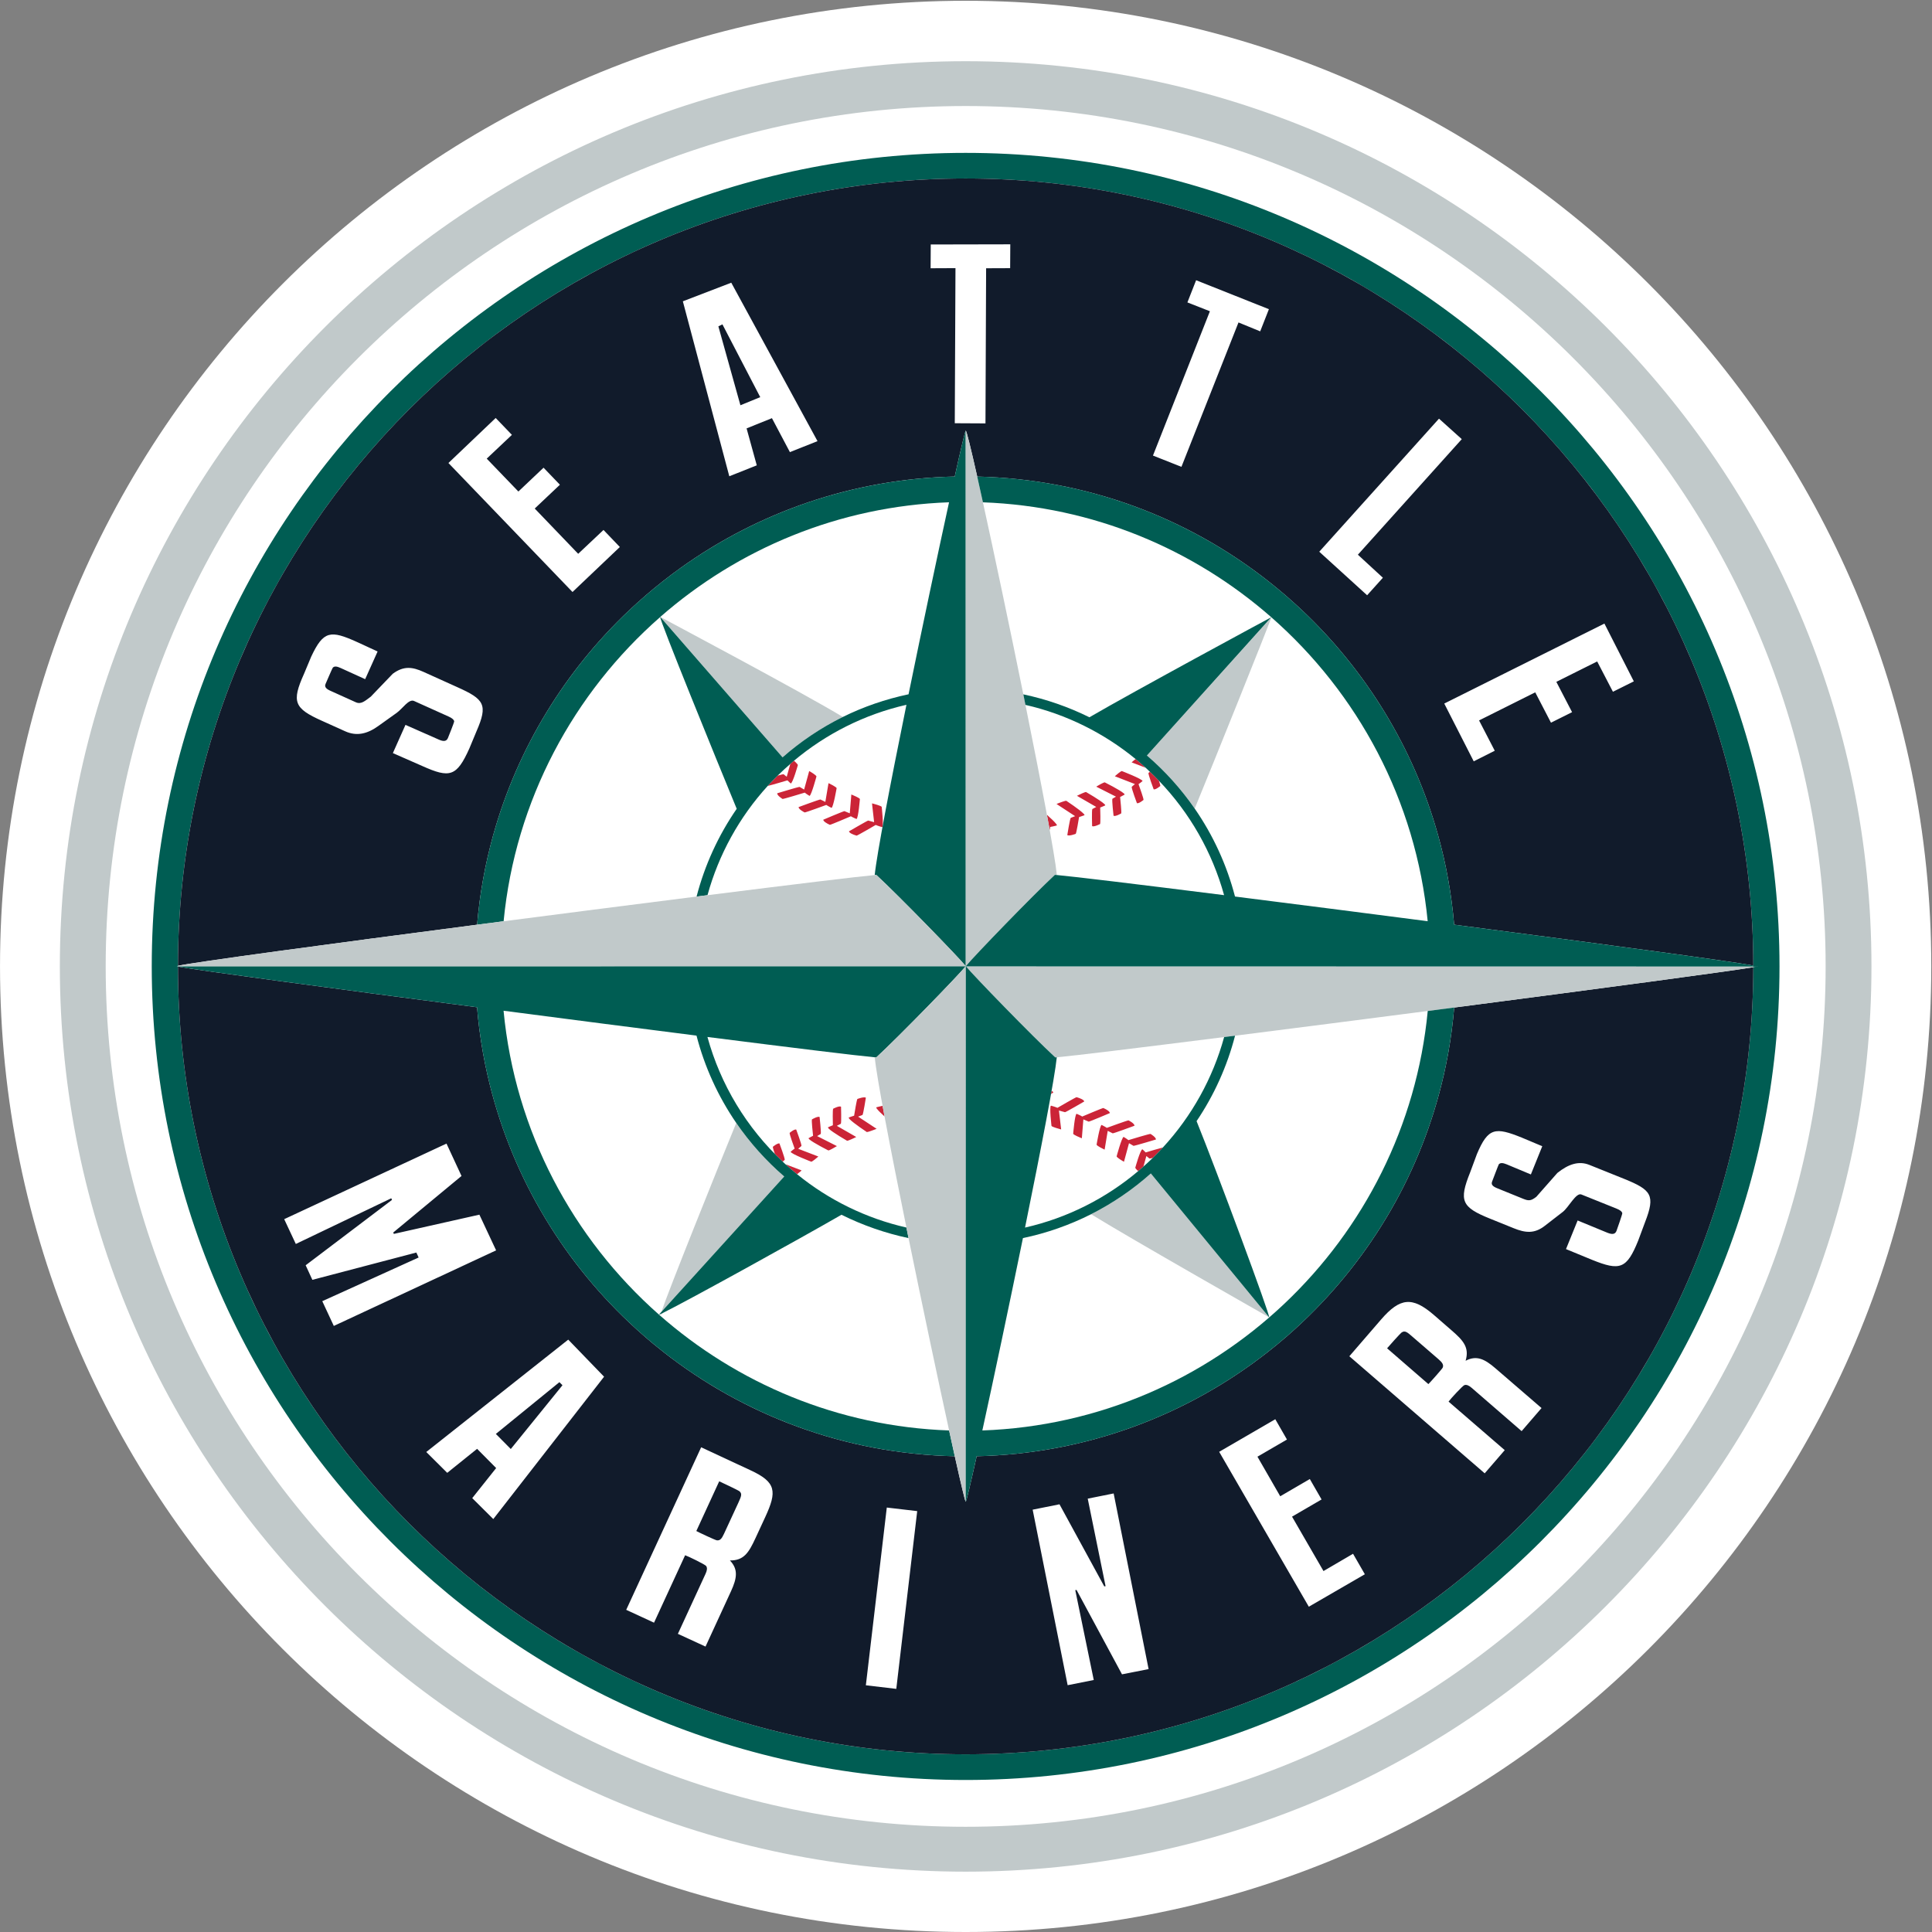
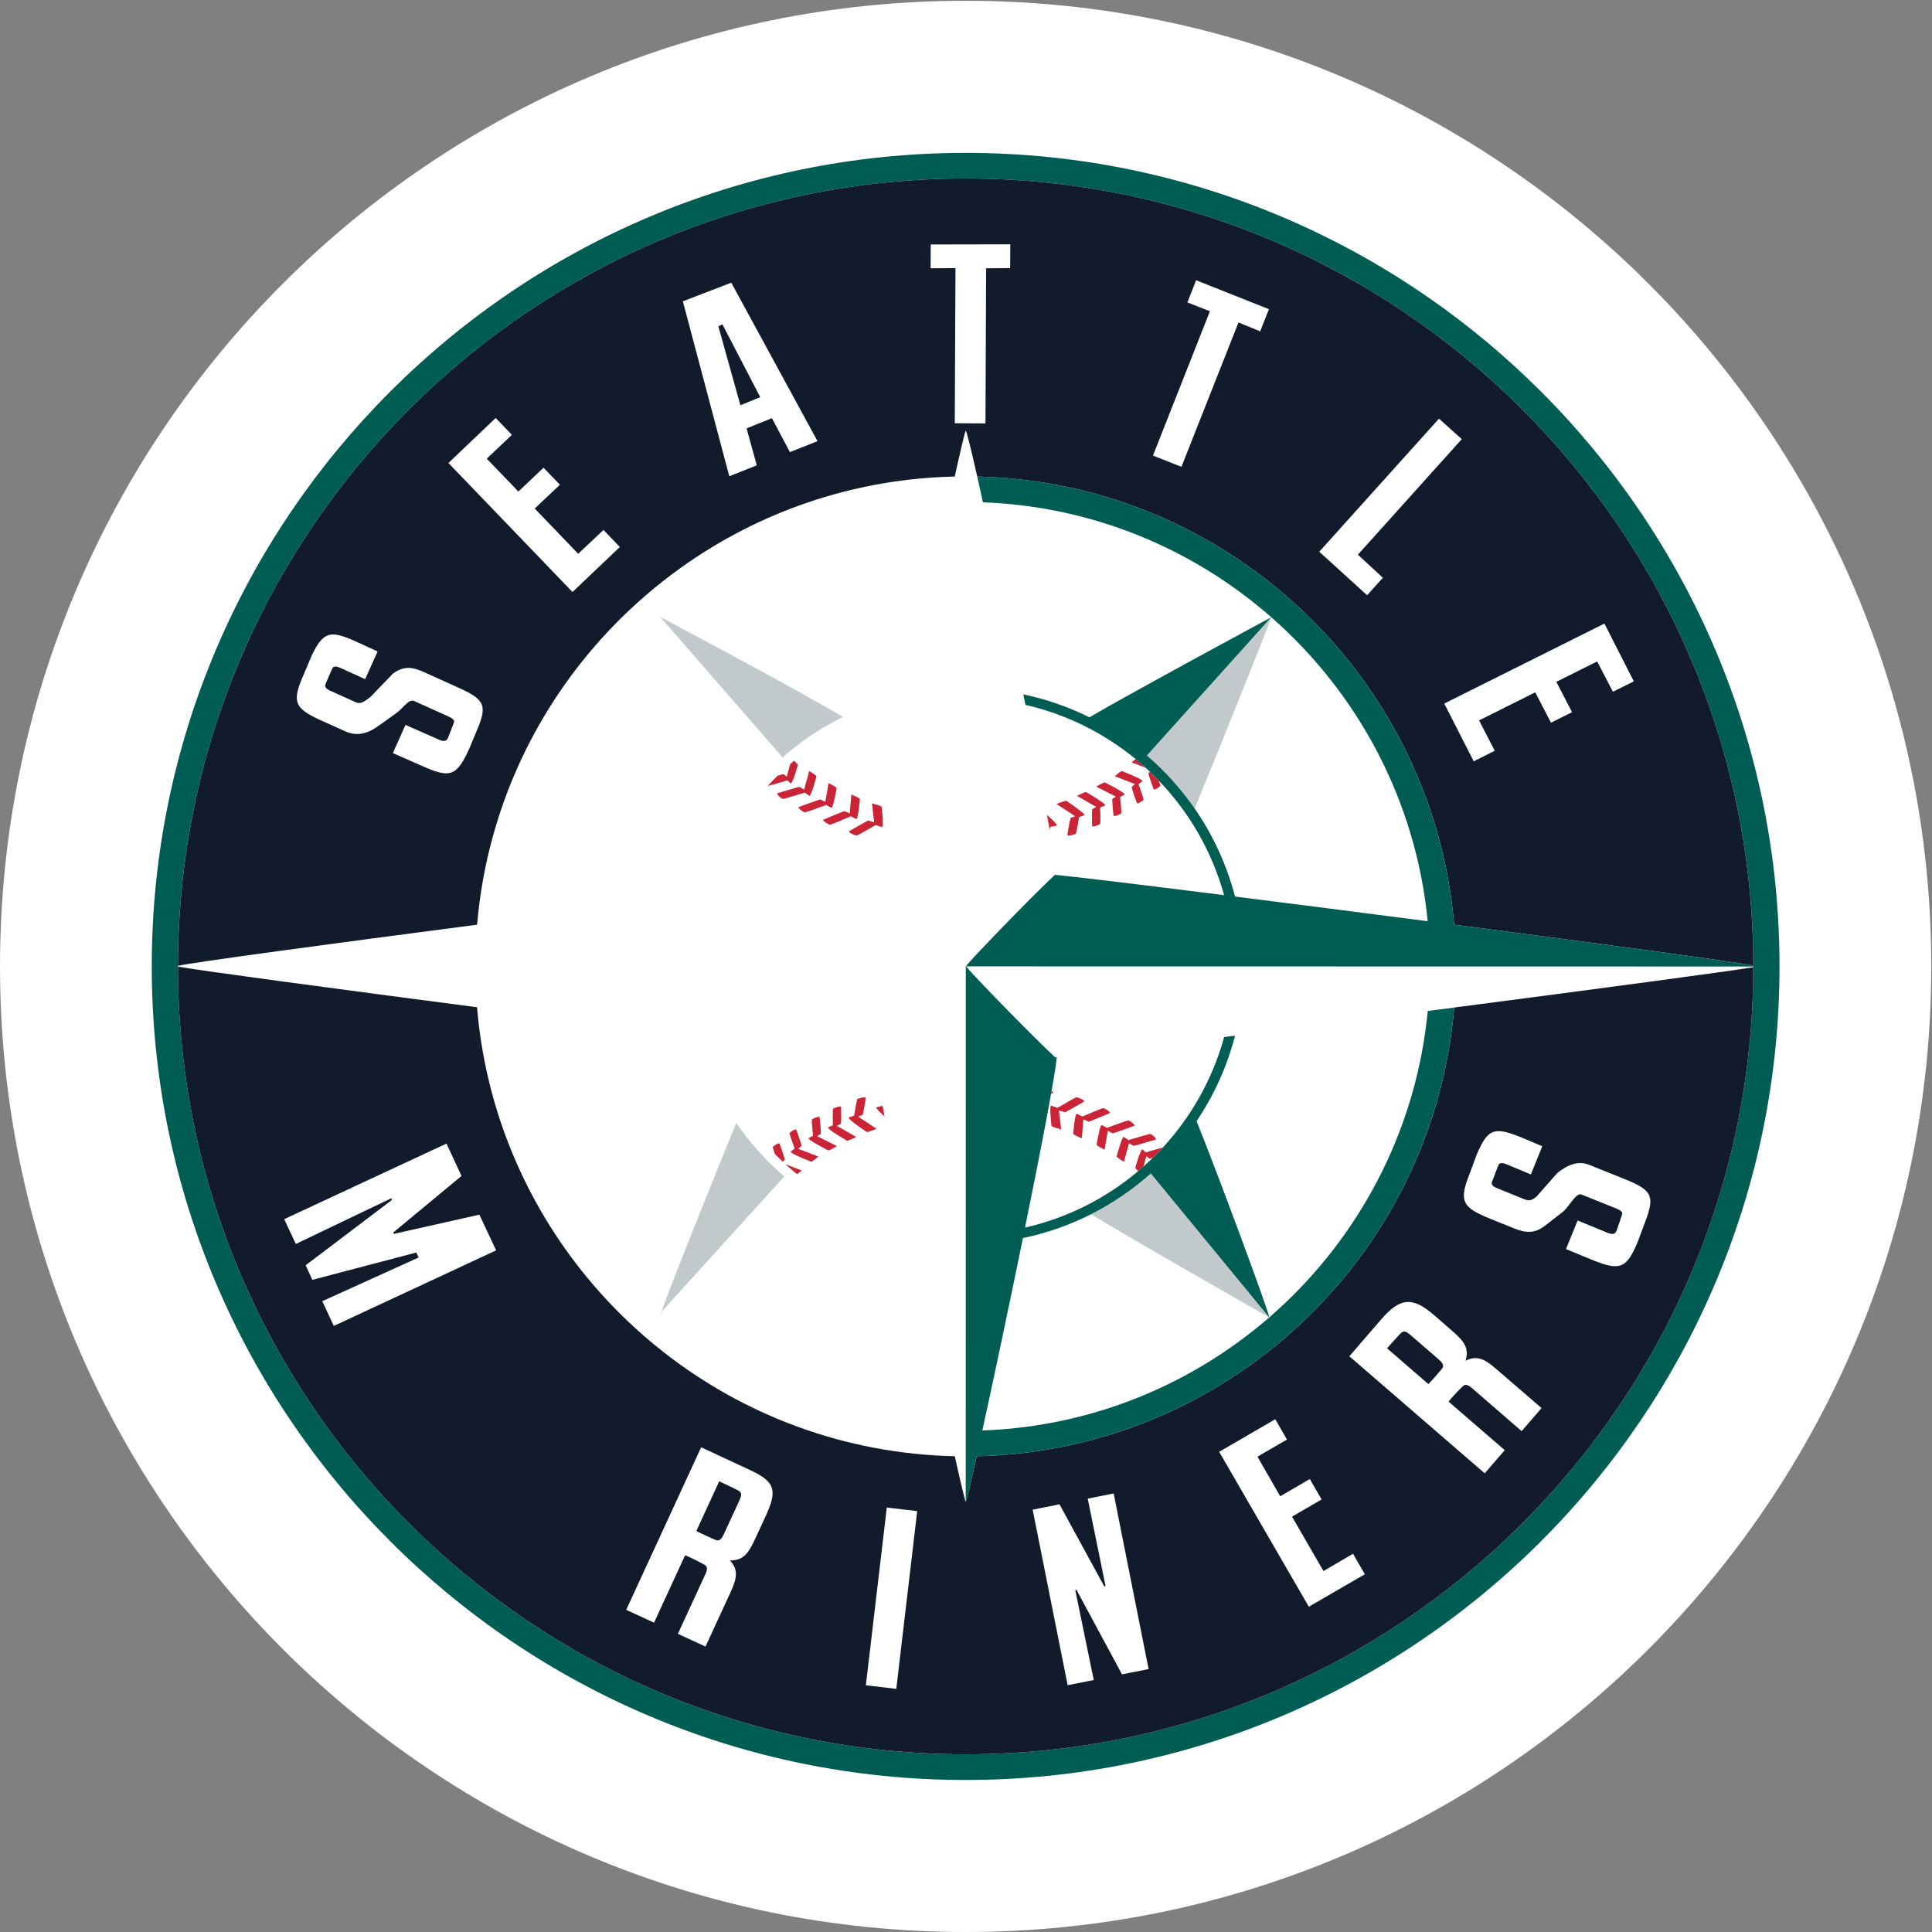
<svg xmlns="http://www.w3.org/2000/svg" width="499" height="499" viewBox="0 0 499 499" fill="none">
  <rect x="0" y="0" width="499" height="499" fill="#808080" stroke="none" />
  <path fill-rule="evenodd" clip-rule="evenodd" d="M249.419 499C387.166 499 498.811 387.343 498.811 249.596C498.811 111.874 387.166 0.2 249.419 0.2C111.674 0.199 0.004 111.874 0.004 249.596C0.004 387.343 111.673 499 249.419 499Z" fill="white" />
  <path fill-rule="evenodd" clip-rule="evenodd" d="M249.413 39.485C133.506 39.485 39.193 133.731 39.193 249.596C39.193 365.473 133.506 459.738 249.413 459.738C365.307 459.738 459.613 365.473 459.613 249.596C459.613 133.731 365.307 39.485 249.413 39.485ZM249.413 453.106C137.236 453.106 45.963 361.826 45.963 249.596C45.963 137.39 137.236 46.098 249.413 46.098C361.589 46.098 452.845 137.39 452.845 249.596C452.845 361.826 361.589 453.106 249.413 453.106Z" fill="#005D53" />
-   <path fill-rule="evenodd" clip-rule="evenodd" d="M27.299 249.596C27.299 127.076 126.941 27.386 249.414 27.386C371.886 27.386 471.528 127.076 471.528 249.596C471.528 372.141 371.886 471.824 249.414 471.824C126.941 471.824 27.299 372.141 27.299 249.596ZM15.457 249.596C15.457 378.527 120.411 483.416 249.414 483.416C378.41 483.416 483.364 378.527 483.364 249.596C483.364 120.69 378.41 15.807 249.414 15.807C120.411 15.807 15.457 120.69 15.457 249.597V249.596Z" fill="#C1C9CA" />
  <path fill-rule="evenodd" clip-rule="evenodd" d="M217.691 185.176C207.454 178.951 170.52 159.337 170.52 159.337L202.124 195.609C206.834 191.465 212.068 187.958 217.691 185.176ZM296.227 195.132C300.908 199.157 305.057 203.765 308.571 208.842C313.668 196.451 327.08 163.098 328.381 159.439L296.227 195.132ZM190.163 290.035C185.161 302.193 172.579 333.553 170.83 338.835L202.554 303.865C197.849 299.804 193.684 295.156 190.163 290.035ZM170.621 339.617C170.621 339.617 170.901 339.397 171.409 339.008C171.111 339.151 170.849 339.277 170.663 339.372C170.621 339.498 170.597 339.605 170.621 339.617ZM281.807 313.611C292.031 319.926 327.796 340.244 327.796 340.244L297.242 303.082C292.574 307.245 287.385 310.784 281.807 313.612" fill="#C1C9CA" />
  <path fill-rule="evenodd" clip-rule="evenodd" d="M204.242 202.36C204.785 202.21 206.08 197.585 206.08 197.585C205.997 197.335 205.382 196.761 205.072 196.481C204.755 196.755 204.433 197.036 204.117 197.316L203.197 200.629L202.392 199.972C202.29 199.949 201.652 200.104 200.852 200.331C199.971 201.193 199.115 202.081 198.285 202.993C199.467 202.718 202.792 201.727 203.383 201.548C203.741 201.924 204.242 202.36 204.242 202.36Z" fill="#CB2437" />
  <path fill-rule="evenodd" clip-rule="evenodd" d="M209.094 205.565C209.584 205.362 210.879 200.533 210.879 200.533C210.736 200.157 209.381 199.363 209.381 199.363L208.993 199.149L208.886 199.567L207.692 203.93L206.528 203.243C206.254 203.207 200.744 204.891 200.744 204.891C200.679 205.488 202.124 206.353 202.124 206.353C202.392 206.383 207.274 204.897 207.859 204.718C208.301 205.106 209.095 205.565 209.095 205.565M207.824 209.839C208.092 209.857 213.022 208.042 213.416 207.899C213.911 208.245 214.776 208.657 214.776 208.657C215.254 208.418 216.09 203.547 216.09 203.547C215.893 203.196 214.389 202.467 214.389 202.467L213.989 202.277L213.911 202.724L213.171 207.117L211.894 206.49C211.619 206.472 206.266 208.454 206.266 208.454C206.236 209.057 207.823 209.839 207.823 209.839M212.771 212.023C213.171 212.543 214.335 213.038 214.335 213.038C214.592 213.038 219.403 210.978 219.767 210.824C220.292 211.158 221.223 211.534 221.223 211.534C221.701 211.271 222.095 206.359 222.095 206.359C221.88 206.031 220.322 205.386 220.322 205.386L219.88 205.207L219.85 205.661L219.48 210.066L218.107 209.504C217.833 209.504 212.634 211.719 212.634 211.719C212.634 211.814 212.694 211.922 212.771 212.023ZM219.271 214.721C219.283 214.811 219.355 214.906 219.444 215.001H219.45C219.928 215.479 221.247 215.831 221.247 215.831C221.492 215.801 225.885 213.253 226.183 213.068C226.78 213.336 227.86 213.635 227.86 213.635C228.278 213.271 227.723 208.37 227.723 208.382C227.478 208.09 225.712 207.624 225.712 207.624L225.234 207.493L225.276 207.988L225.771 212.352L224.237 211.934C223.981 211.976 219.271 214.721 219.271 214.721ZM242.43 215.796H242.436C242.436 215.796 242.442 215.796 242.442 215.801C242.436 215.796 242.43 215.796 242.43 215.796ZM249.736 216.255C249.736 216.255 249.742 216.267 249.742 216.273C249.742 216.261 249.736 216.261 249.724 216.255H249.736ZM271.128 214.399C271.188 214.035 271.229 213.736 271.253 213.575C271.873 213.498 272.978 213.199 272.978 213.199C272.99 213.133 272.948 213.02 272.858 212.895L272.888 212.889L272.805 212.823C272.399 212.262 271.337 211.277 270.405 210.453C270.662 211.833 270.901 213.151 271.128 214.399ZM276.547 211.241C276.327 211.504 275.664 215.682 275.664 215.682C276.106 216.034 277.843 215.366 277.843 215.366C278.028 215.139 278.613 211.611 278.703 211.038C279.179 210.889 279.651 210.726 280.117 210.549C280.117 210.489 280.057 210.376 279.95 210.257L279.985 210.245L279.866 210.161C278.905 209.134 275.401 206.825 275.401 206.825C275.079 206.795 273.468 207.415 273.468 207.415L272.883 207.655L277.687 210.8L276.547 211.241ZM282.134 208.955C281.944 209.248 282.074 213.372 282.074 213.372C282.57 213.652 284.128 212.835 284.128 212.835C284.277 212.578 284.188 209.29 284.158 208.573C284.718 208.37 285.477 208.013 285.477 208.013C285.477 207.941 285.405 207.845 285.292 207.72L285.315 207.708L285.214 207.648C284.205 206.688 280.499 204.562 280.499 204.562C280.176 204.556 278.702 205.279 278.702 205.279L278.153 205.541L283.143 208.424L282.134 208.955ZM287.315 206.3C287.142 206.622 287.613 210.698 287.613 210.698C288.121 210.961 289.583 210.089 289.583 210.089C289.72 209.815 289.368 206.526 289.303 205.852C289.816 205.607 290.478 205.219 290.478 205.219C290.478 205.147 290.401 205.052 290.281 204.944L290.305 204.926L290.222 204.891C289.207 204.001 285.339 202.067 285.339 202.067C285.011 202.073 283.656 202.873 283.656 202.873L283.143 203.183L288.24 205.763L287.315 206.299M292.299 203.225C292.203 203.583 293.648 207.451 293.648 207.451C294.173 207.601 295.348 206.604 295.348 206.604C295.421 206.294 294.328 203.285 294.06 202.533C294.422 202.283 294.771 202.014 295.104 201.727C295.003 201.172 289.75 199.149 289.75 199.149C289.404 199.209 288.354 200.134 288.354 200.134L287.942 200.492L293.134 202.509L292.299 203.225ZM297.975 203.876C298.512 204.019 299.682 203.01 299.682 203.01C299.712 202.88 299.557 202.324 299.336 201.662C298.579 200.864 297.798 200.087 296.996 199.334L296.626 199.65C296.531 200.002 297.975 203.876 297.975 203.876ZM292.275 196.904L295.922 198.307C295.063 197.535 294.19 196.779 293.302 196.039C292.967 196.289 292.681 196.546 292.681 196.546L292.275 196.904ZM295.05 296.833C294.495 296.994 293.218 301.614 293.218 301.614C293.278 301.799 293.648 302.181 293.964 302.485C294.43 302.103 294.884 301.692 295.331 301.298L296.083 298.582L296.889 299.232C296.96 299.244 297.289 299.179 297.742 299.059C298.638 298.185 299.51 297.288 300.357 296.367C298.894 296.761 296.423 297.496 295.898 297.651C295.633 297.361 295.349 297.088 295.05 296.833Z" fill="#CB2437" />
  <path fill-rule="evenodd" clip-rule="evenodd" d="M297.158 292.87C296.902 292.822 292.055 294.29 291.446 294.475C290.993 294.093 290.199 293.64 290.199 293.64C289.697 293.849 288.402 298.677 288.402 298.677C288.557 299.047 289.918 299.841 289.918 299.841L290.306 300.051L291.602 295.269L292.765 295.949C293.034 295.979 298.549 294.314 298.549 294.314C298.615 293.724 297.158 292.87 297.158 292.87ZM291.476 289.372C291.214 289.348 286.176 291.192 285.872 291.306C285.376 290.96 284.517 290.548 284.517 290.548C284.033 290.781 283.227 295.658 283.227 295.658C283.407 296.015 284.893 296.726 284.893 296.726L285.305 296.929L286.105 292.076L287.394 292.721C287.662 292.738 293.01 290.757 293.01 290.757C293.064 290.154 291.476 289.372 291.476 289.372ZM286.522 287.182H286.534L286.516 287.17C286.122 286.656 284.97 286.179 284.97 286.179C284.708 286.179 279.825 288.262 279.527 288.381C278.996 288.041 278.052 287.671 278.052 287.671C277.587 287.928 277.182 292.846 277.182 292.846C277.39 293.174 278.978 293.813 278.978 293.813L279.419 293.998L279.813 289.115L281.186 289.7C281.461 289.7 286.659 287.486 286.659 287.486C286.65 287.372 286.602 287.264 286.522 287.182ZM280.04 284.49C280.011 284.383 279.953 284.286 279.873 284.21H279.867C279.384 283.732 278.064 283.38 278.064 283.38C277.808 283.403 273.331 286.006 273.122 286.131C272.537 285.862 271.433 285.57 271.433 285.57C271.003 285.922 271.594 290.84 271.583 290.817C271.839 291.109 273.6 291.575 273.6 291.575L274.077 291.718L273.504 286.829L275.074 287.259C275.337 287.241 280.04 284.49 280.04 284.49ZM271.851 281.9H271.845C271.773 281.835 271.693 281.781 271.606 281.738C271.559 282.018 271.511 282.281 271.463 282.562C271.815 282.329 272.048 282.168 272.048 282.168C272.008 282.062 271.94 281.969 271.851 281.899M222.77 287.975C222.979 287.719 223.636 283.523 223.636 283.523C223.176 283.183 221.445 283.845 221.445 283.845C221.26 284.078 220.699 287.564 220.603 288.16C220.018 288.322 219.183 288.65 219.183 288.65C219.177 288.722 219.428 289.044 219.428 289.044C220.388 290.07 223.892 292.392 223.892 292.392C224.202 292.404 225.814 291.783 225.814 291.783L226.411 291.551L221.63 288.405L222.77 287.975ZM217.177 290.244C217.344 289.945 217.225 285.839 217.225 285.839C216.718 285.546 215.19 286.364 215.19 286.364C215.023 286.621 215.1 289.945 215.118 290.632C214.563 290.828 213.828 291.181 213.828 291.181C213.823 291.246 214.092 291.551 214.092 291.551C215.106 292.518 218.789 294.642 218.789 294.642C219.111 294.642 220.597 293.932 220.597 293.932L221.153 293.664L216.139 290.781L217.177 290.244ZM211.979 292.882C212.139 292.565 211.686 288.489 211.686 288.489C211.185 288.244 209.716 289.115 209.716 289.115C209.561 289.384 209.931 292.673 210.003 293.347C209.483 293.592 208.821 293.986 208.821 293.986C208.827 294.046 208.899 294.141 209.012 294.243L209 294.255L209.042 294.278C210.015 295.156 213.954 297.138 213.954 297.138C214.283 297.125 215.631 296.32 215.631 296.32L216.157 296.015L211.047 293.431L211.979 292.882ZM207.001 295.98C207.096 295.621 205.646 291.736 205.646 291.736C205.115 291.598 203.951 292.601 203.951 292.601C203.873 292.906 204.977 295.938 205.246 296.671C204.804 296.952 204.207 297.484 204.207 297.484C204.297 298.033 209.543 300.05 209.543 300.05C209.89 299.979 210.963 299.047 210.963 299.047L211.363 298.707L206.153 296.707L207.001 295.979M201.318 295.329C200.781 295.204 199.618 296.194 199.618 296.194C199.576 296.356 199.832 297.174 200.131 298.044C200.795 298.717 201.472 299.377 202.16 300.026L202.68 299.573C202.775 299.209 201.318 295.329 201.318 295.329ZM207.042 302.3L202.864 300.7C203.845 301.576 204.844 302.432 205.861 303.267C206.249 302.987 206.637 302.664 206.637 302.664L207.042 302.3ZM227.957 285.618C227.342 285.725 226.321 286.006 226.321 286.006C226.31 286.071 226.351 286.179 226.447 286.316L226.423 286.328L226.501 286.388C226.847 286.865 227.658 287.635 228.464 288.358C228.285 287.414 228.118 286.508 227.957 285.618Z" fill="#CB2437" />
  <path fill-rule="evenodd" clip-rule="evenodd" d="M453.986 249.573C453.92 249.561 453.801 249.549 453.652 249.531C453.765 249.561 453.849 249.579 453.896 249.596C453.944 249.585 453.986 249.579 453.986 249.573Z" fill="#C1C9CA" />
  <path fill-rule="evenodd" clip-rule="evenodd" d="M375.593 260.227C375.425 262.197 375.217 264.142 374.96 266.094C374.96 266.136 374.948 266.196 374.942 266.244C374.682 268.212 374.377 270.174 374.029 272.128C373.68 274.017 373.296 275.9 372.877 277.775C372.865 277.805 372.859 277.841 372.841 277.876C367.165 302.676 354.189 324.696 336.294 341.586L336.271 341.61C334.915 342.891 333.532 344.143 332.122 345.365C332.086 345.389 332.051 345.425 332.015 345.448C330.61 346.664 329.175 347.844 327.711 348.988C327.687 349.012 327.658 349.036 327.634 349.059C306.767 365.473 280.66 375.489 252.261 376.116C250.643 383.368 249.569 387.892 249.431 387.868C249.294 387.892 248.22 383.368 246.602 376.116C218.179 375.501 192.036 365.486 171.163 349.048C171.14 349.031 171.12 349.011 171.103 348.988C169.63 347.842 168.187 346.658 166.776 345.436C166.753 345.413 166.723 345.389 166.699 345.365C165.275 344.14 163.882 342.881 162.521 341.587H162.515C144.603 324.683 131.621 302.629 125.945 277.805C125.938 277.783 125.931 277.761 125.926 277.739C125.496 275.859 125.109 273.973 124.768 272.063C124.757 272.015 124.751 271.967 124.738 271.908C124.401 270.003 124.106 268.09 123.855 266.172L123.831 266.046C123.582 264.091 123.375 262.131 123.211 260.167V260.155C84.682 255.124 49.407 250.385 45.963 249.65C45.999 361.85 137.255 453.106 249.413 453.106C361.518 453.106 452.738 361.928 452.846 249.811C446.364 250.904 412.396 255.44 375.593 260.227ZM123.229 238.823C123.389 236.883 123.605 234.937 123.855 233.015C123.861 232.95 123.873 232.878 123.879 232.806C124.129 230.92 124.429 229.04 124.762 227.178C124.78 227.082 124.798 226.993 124.81 226.903C125.15 225.041 125.526 223.197 125.944 221.37C125.962 221.293 125.986 221.215 126.004 221.138C126.428 219.281 126.894 217.448 127.401 215.628C127.413 215.593 127.425 215.563 127.436 215.527C133.716 193.084 146.047 173.143 162.562 157.571C162.574 157.559 162.586 157.553 162.592 157.547C163.943 156.271 165.324 155.027 166.735 153.817C166.776 153.774 166.818 153.739 166.86 153.703C168.257 152.5 169.68 151.328 171.128 150.187C171.167 150.148 171.21 150.114 171.258 150.086C172.721 148.934 174.21 147.815 175.724 146.731C175.736 146.717 175.75 146.705 175.765 146.695C195.82 132.329 220.208 123.668 246.566 123.083H246.59C248.208 115.777 249.294 111.223 249.431 111.241C249.622 111.181 250.745 115.748 252.398 123.089C280.749 123.746 306.808 133.749 327.634 150.145C327.664 150.169 327.694 150.199 327.724 150.223C329.179 151.369 330.61 152.548 332.014 153.757L332.128 153.852C333.529 155.07 334.909 156.314 336.265 157.582C336.271 157.594 336.295 157.612 336.3 157.618C352.786 173.191 365.1 193.114 371.373 215.538C371.385 215.568 371.403 215.605 371.408 215.64C371.91 217.46 372.388 219.293 372.805 221.144C372.823 221.221 372.841 221.293 372.865 221.376C373.283 223.209 373.659 225.041 373.993 226.909C374.005 226.993 374.029 227.082 374.041 227.172C374.381 229.04 374.667 230.914 374.924 232.806C374.93 232.878 374.936 232.938 374.948 233.009C375.205 234.931 375.413 236.865 375.581 238.817V238.829C412.455 243.628 446.435 248.199 452.846 249.369C452.721 137.259 361.506 46.099 249.414 46.099C137.279 46.099 46.047 137.307 45.964 249.459C49.431 248.606 84.7 243.849 123.223 238.835C123.223 238.835 123.223 238.829 123.229 238.823Z" fill="#111B2B" />
  <path fill-rule="evenodd" clip-rule="evenodd" d="M329.383 366.56L332.397 371.806L324.775 376.236L330.66 386.46L338.3 382.007L341.338 387.283L333.71 391.723L341.833 405.774L349.467 401.31L352.517 406.604L338.043 414.984L314.891 374.976L329.383 366.56ZM398.339 296.051L395.397 303.339L389.112 300.713C388.145 300.319 387.524 300.283 387.118 300.713C387.017 300.833 385.477 304.956 385.388 305.159C385.047 305.983 385.596 306.461 386.76 306.926L393.403 309.624C394.793 310.179 395.379 310.227 396.817 309.099L402.237 302.951C405.042 300.713 407.74 299.746 410.527 300.88L419.457 304.467C426.547 307.338 427.598 308.687 424.888 315.658C424.309 317.234 423.724 318.808 423.133 320.38C420.155 327.775 418.413 328.306 411.173 325.381L404.469 322.618L407.472 315.228L415.172 318.398C416.382 318.876 417.141 318.834 417.505 317.932C417.595 317.688 419.063 313.54 419.009 313.342C418.889 312.871 418.376 312.512 417.523 312.161L408.438 308.514C407.066 307.953 405.156 311.838 403.64 313.014L399.002 316.601C396.316 318.702 393.964 318.446 390.95 317.222L384.838 314.752C377.55 311.802 376.733 310.203 379.711 302.802C380.3 301.23 380.883 299.656 381.46 298.08C384.355 291.216 386.187 291.05 393.11 293.849L398.34 296.051M236.897 390.291L231.495 436.203L223.635 435.278L229.042 389.372L236.897 390.292M119.2 303.733L101.556 318.344L101.729 318.691L123.819 313.725L128.135 322.946L86.216 342.464L83.238 336.071L108.122 324.791L107.531 323.507L80.677 330.557L78.947 326.797L101.246 309.911L101.061 309.493L76.404 321.293L73.402 314.888L115.32 295.365L119.2 303.733ZM179.848 395.437C180.421 395.759 184.76 397.8 185.142 397.836C185.942 397.949 186.414 397.436 186.981 396.183L190.705 388.125C191.445 386.489 191.779 385.779 190.925 385.117C190.639 384.896 186.342 382.842 185.757 382.597L179.848 395.437ZM193.767 379.709C200.542 382.819 200.697 385.224 197.647 391.831L195.116 397.299C193.367 401.089 192.09 403.071 188.52 403.035C190.681 405.285 190.389 407.547 188.801 410.997L182.223 425.28L175.085 421.991L182.253 406.437C182.647 405.565 182.707 404.969 182.397 404.479C182.128 404.085 177.753 401.949 176.953 401.692L168.925 419.108L161.739 415.79L181.095 373.806L193.767 379.709ZM273.647 388.53L285.214 409.738L285.548 409.678L280.94 387.074L287.637 385.731L296.662 431.094L289.792 432.449L278.046 410.645L277.723 410.716L282.498 433.916L275.754 435.254L266.717 389.921L273.647 388.531M368.925 357.487C369.415 357.022 372.435 353.62 372.615 353.255C372.925 352.545 372.56 351.936 371.528 351.053L364.807 345.245C363.458 344.058 362.849 343.545 361.966 344.189C361.673 344.398 358.641 347.764 358.259 348.242L368.925 357.487ZM356.719 340.793C361.602 335.153 364.771 334.836 370.286 339.581L374.846 343.544C378.004 346.26 379.538 348.044 378.541 351.459C381.305 350.026 383.376 350.916 386.253 353.417L398.148 363.677L393.009 369.634L380.057 358.418C379.359 357.816 378.774 357.583 378.237 357.744C377.771 357.894 374.626 361.314 374.137 362.012L388.647 374.546L383.471 380.533L348.512 350.295L356.719 340.793ZM260.939 63.103L260.903 69.263L254.696 69.287L254.529 109.355L246.602 109.313L246.782 69.257L240.359 69.287L240.395 63.145L260.939 63.103ZM97.527 168.267L94.316 175.417L87.947 172.517C86.962 172.069 86.377 172.027 85.96 172.439C85.834 172.558 84.193 176.432 84.103 176.605C83.727 177.44 84.265 177.948 85.405 178.449L91.952 181.404C93.302 181.983 94.31 181.01 95.772 179.929L101.442 174.02C104.326 171.89 106.594 172.29 109.345 173.519L118.107 177.476C125.085 180.604 126.07 181.983 123.079 188.853C122.972 189.115 121.349 193.061 121.223 193.323C117.953 200.587 116.185 201.047 109.071 197.848L101.472 194.511L104.725 187.223L113.326 191.019C114.526 191.556 115.29 191.527 115.684 190.637C115.774 190.405 117.361 186.495 117.308 186.287C117.206 185.838 116.728 185.457 115.875 185.074L106.945 181.052C105.591 180.442 104.015 182.997 102.457 184.119L97.677 187.534C94.889 189.534 92.155 190.22 89.177 188.888L83.154 186.173C75.986 182.962 75.258 181.303 78.517 174.05C78.637 173.782 80.295 169.818 80.385 169.586C83.548 162.846 85.387 162.739 92.203 165.813L97.527 168.267ZM128.027 107.958L132.217 112.316L125.711 118.457L133.889 126.951L140.389 120.797L144.614 125.197L138.109 131.344L149.336 143.037L155.872 136.877L160.092 141.282L147.867 152.903L115.821 119.586L128.027 107.958ZM191.236 104.67L196.357 102.575L186.587 83.773L185.542 84.293L191.236 104.67ZM188.873 73.017L211.148 113.939L204.015 116.774L199.378 108.006L192.83 110.644L195.462 120.188L188.365 123.012L176.368 77.822L188.873 73.017ZM327.735 79.858L325.485 85.582L319.88 83.284L305.144 120.576L297.79 117.664L312.497 80.389L306.684 78.109L308.934 72.379L327.735 79.858ZM377.55 113.42L350.715 143.27L357.173 149.22L353.103 153.745L340.741 142.499L371.665 108.132L377.55 113.42ZM421.987 175.984L416.592 178.67L412.522 170.839L401.974 176.109L406.039 183.94L400.589 186.656L396.525 178.819L382.015 186.071L386.068 193.902L380.636 196.636L373.026 181.714L414.389 161.056L421.988 175.984" fill="white" />
-   <path fill-rule="evenodd" clip-rule="evenodd" d="M234.663 179.32C228.707 180.58 223.007 182.544 217.689 185.176C212.066 187.958 206.832 191.466 202.122 195.609L170.53 159.349C190.626 141.753 216.62 130.747 245.121 129.732C242.196 143.114 238.239 161.826 234.664 179.321L234.663 179.32ZM249.43 111.241C249.293 111.223 248.207 115.777 246.59 123.083H246.565C220.207 123.668 195.807 132.341 175.765 146.695C175.75 146.706 175.736 146.718 175.723 146.731C174.209 147.815 172.721 148.934 171.258 150.086C171.21 150.114 171.166 150.148 171.127 150.187C169.678 151.326 168.255 152.499 166.859 153.703C166.816 153.739 166.774 153.777 166.734 153.816C165.323 155.026 163.942 156.27 162.591 157.546C162.585 157.553 162.573 157.559 162.561 157.571C146.051 173.143 133.715 193.084 127.435 215.527C127.424 215.563 127.412 215.593 127.4 215.628C126.892 217.448 126.427 219.281 126.003 221.138C125.985 221.215 125.961 221.293 125.943 221.37C125.524 223.206 125.146 225.051 124.809 226.903C124.797 226.993 124.779 227.083 124.761 227.178C124.424 229.047 124.13 230.924 123.878 232.806C123.872 232.878 123.86 232.95 123.854 233.016C123.6 234.947 123.392 236.883 123.228 238.823C123.222 238.829 123.222 238.835 123.222 238.835C125.496 238.542 127.776 238.244 130.074 237.945C133.094 206.711 148.153 178.962 170.518 159.367C170.327 160.054 184.95 196.003 190.28 208.896C185.524 215.787 182.016 223.46 179.913 231.565C180.856 231.445 181.805 231.332 182.73 231.213C185.618 220.712 190.948 211.042 198.284 202.993C200.117 200.991 202.064 199.096 204.115 197.317C204.432 197.036 204.755 196.755 205.071 196.481C213.343 189.551 223.246 184.513 234.115 182.036C229.948 202.516 226.433 220.773 225.925 226.008C226.063 225.996 226.218 225.984 226.331 225.978C232.223 231.422 247.634 247.293 249.442 249.548L249.43 111.241ZM179.895 267.479C181.978 275.538 185.452 283.171 190.161 290.035C193.683 295.156 197.847 299.804 202.552 303.865L170.828 338.835L170.19 339.533C147.962 319.914 133.022 292.219 130.062 261.056C147.198 263.295 164.627 265.545 179.895 267.479ZM123.21 260.167C123.37 262.137 123.586 264.1 123.83 266.047L123.854 266.172C124.104 268.1 124.404 270.01 124.738 271.908C124.75 271.968 124.756 272.015 124.768 272.063C125.108 273.973 125.496 275.859 125.925 277.739C125.93 277.761 125.936 277.783 125.943 277.805C131.613 302.629 144.608 324.683 162.513 341.587H162.52C163.881 342.881 165.274 344.14 166.698 345.365C166.722 345.389 166.752 345.413 166.775 345.436C168.195 346.648 169.628 347.848 171.103 348.988C171.12 349.011 171.14 349.031 171.163 349.048C192.029 365.473 218.178 375.501 246.601 376.116C246.154 374.098 245.671 371.872 245.139 369.461C216.465 368.458 190.335 357.314 170.19 339.533C170.214 339.557 170.369 339.498 170.661 339.373C170.846 339.277 171.109 339.151 171.407 339.008C177.638 335.934 206.396 320.058 217.342 313.748C222.837 316.48 228.655 318.506 234.658 319.777C234.478 318.852 234.288 317.957 234.108 317.049C223.756 314.692 214.087 309.976 205.858 303.267C204.842 302.432 203.843 301.577 202.862 300.701C202.63 300.473 202.396 300.248 202.158 300.026C192.833 291.292 186.105 280.15 182.718 267.831C204.695 270.624 221.67 272.701 225.926 273.077C226.063 273.083 226.218 273.107 226.331 273.107C232.223 267.687 247.634 251.81 249.442 249.548L45.664 249.573C45.664 249.579 45.777 249.614 45.962 249.65C49.406 250.384 84.682 255.124 123.21 260.155V260.167Z" fill="#005D53" />
-   <path fill-rule="evenodd" clip-rule="evenodd" d="M249.45 249.596H249.415C249.424 249.581 249.436 249.567 249.45 249.555C249.46 249.536 249.475 249.52 249.492 249.507C251.552 246.982 266.652 231.356 272.454 225.967C272.597 225.972 272.782 225.99 272.967 226.002C272.454 220.762 268.986 202.522 264.856 182.06C264.683 181.159 264.492 180.252 264.306 179.339C260.767 161.85 256.81 143.126 253.873 129.739C253.348 127.333 252.853 125.113 252.399 123.089C250.746 115.748 249.623 111.182 249.432 111.241L249.444 249.549C247.636 251.811 232.224 267.688 226.334 273.107C226.22 273.107 226.064 273.083 225.928 273.077C226.428 278.3 229.944 296.552 234.111 317.049C234.29 317.956 234.481 318.852 234.66 319.777C238.247 337.307 242.216 356.079 245.14 369.461C245.672 371.871 246.156 374.098 246.603 376.116C248.221 383.368 249.295 387.892 249.433 387.868L249.45 249.596Z" fill="#C1C9CA" />
-   <path fill-rule="evenodd" clip-rule="evenodd" d="M249.444 249.549C247.634 247.293 232.224 231.422 226.332 225.979C226.219 225.984 226.064 225.996 225.927 226.008C221.677 226.384 204.702 228.449 182.731 231.213C181.806 231.333 180.857 231.446 179.914 231.565C163.297 233.663 146.684 235.79 130.074 237.945C127.777 238.244 125.497 238.542 123.223 238.835C84.7 243.849 49.431 248.605 45.963 249.459C45.773 249.507 45.653 249.549 45.665 249.573L249.443 249.549M249.491 249.596C251.461 252.008 266.711 267.712 272.561 273.107C272.668 273.107 272.811 273.095 272.948 273.083C277.132 272.713 294.125 270.636 316.174 267.855C317.104 267.735 318.048 267.616 318.991 267.503C335.583 265.399 352.172 263.27 368.758 261.116C371.044 260.812 373.324 260.519 375.593 260.226C412.396 255.44 446.363 250.904 452.846 249.811C453.264 249.734 453.574 249.674 453.753 249.632L249.491 249.596Z" fill="#C1C9CA" />
  <path fill-rule="evenodd" clip-rule="evenodd" d="M318.979 231.559C316.868 223.435 313.345 215.745 308.569 208.842C305.056 203.765 300.908 199.157 296.226 195.132L327.968 159.845L328.356 159.421C350.691 179.004 365.72 206.735 368.746 237.934C352.161 235.778 335.572 233.653 318.979 231.559ZM375.581 238.817C375.416 236.876 375.205 234.94 374.948 233.009C374.937 232.942 374.929 232.874 374.924 232.806C374.672 230.921 374.378 229.043 374.041 227.172C374.029 227.082 374.005 226.992 373.993 226.909C373.659 225.041 373.283 223.209 372.865 221.376C372.843 221.299 372.823 221.222 372.805 221.144C372.387 219.294 371.91 217.461 371.408 215.64C371.402 215.605 371.385 215.569 371.373 215.539C365.099 193.114 352.786 173.191 336.3 157.619C336.294 157.612 336.27 157.594 336.265 157.582C334.909 156.314 333.53 155.07 332.128 153.852L332.015 153.757C330.61 152.548 329.179 151.369 327.723 150.223C327.693 150.199 327.663 150.169 327.633 150.145C306.815 133.755 280.743 123.745 252.398 123.089C252.851 125.113 253.347 127.333 253.872 129.739C282.343 130.789 308.289 141.825 328.356 159.421C328.32 159.415 292.686 178.658 281.376 185.259C275.957 182.577 270.222 180.588 264.306 179.339C264.491 180.252 264.682 181.159 264.855 182.06C275.461 184.484 285.148 189.36 293.302 196.039C294.189 196.779 295.063 197.535 295.922 198.307C296.286 198.641 296.632 198.982 296.996 199.334C297.798 200.087 298.579 200.864 299.336 201.662C307.31 209.959 313.092 220.111 316.162 231.201C294.304 228.449 277.401 226.402 272.966 226.002C272.781 225.99 272.596 225.972 272.453 225.966C266.651 231.356 251.55 246.982 249.491 249.506C249.474 249.519 249.46 249.536 249.449 249.555C249.437 249.567 249.419 249.585 249.414 249.596H249.449L249.431 387.868C249.569 387.892 250.643 383.368 252.261 376.116C280.66 375.489 306.773 365.473 327.634 349.059C327.658 349.036 327.687 349.012 327.711 348.988C329.175 347.844 330.61 346.664 332.015 345.448C332.051 345.424 332.086 345.388 332.122 345.365C333.532 344.143 334.915 342.891 336.271 341.61L336.294 341.587C354.189 324.695 367.164 302.677 372.841 277.877C372.859 277.841 372.865 277.805 372.877 277.775C373.295 275.907 373.677 274.032 374.029 272.128C374.379 270.173 374.683 268.211 374.942 266.243C374.948 266.196 374.96 266.136 374.96 266.094C375.217 264.142 375.425 262.196 375.593 260.227C373.324 260.519 371.044 260.812 368.758 261.117C363.082 320.475 313.989 367.317 253.723 369.461C256.653 356.079 260.617 337.307 264.204 319.777C270.314 318.495 276.231 316.422 281.806 313.611C287.385 310.784 292.573 307.244 297.241 303.082L327.795 340.244C328.225 340.082 314.228 302.348 309.053 289.569C313.598 282.833 316.959 275.371 318.991 267.503C318.048 267.616 317.105 267.735 316.174 267.855C313.251 278.484 307.828 288.26 300.357 296.367C299.515 297.287 298.632 298.187 297.742 299.059C296.959 299.827 296.155 300.573 295.331 301.298C294.883 301.692 294.43 302.103 293.964 302.485C285.662 309.493 275.694 314.578 264.747 317.061C268.925 296.541 272.441 278.252 272.948 273.083C272.819 273.096 272.69 273.104 272.56 273.107C266.71 267.712 251.46 252.007 249.491 249.597L453.753 249.632H453.973C453.973 249.626 453.933 249.614 453.896 249.596C453.849 249.579 453.765 249.561 453.652 249.531C453.384 249.473 453.116 249.42 452.846 249.37C446.436 248.2 412.456 243.628 375.581 238.829V238.817Z" fill="#005D53" />
-   <path fill-rule="evenodd" clip-rule="evenodd" d="M156.022 355.577L127.408 392.345L121.97 386.937L128.148 379.172L123.224 374.206L115.512 380.407L110.098 375.023L146.764 346.003L156.022 355.577ZM128.07 370.356L131.926 374.253L145.278 357.78L144.484 356.986L128.07 370.356Z" fill="white" />
</svg>